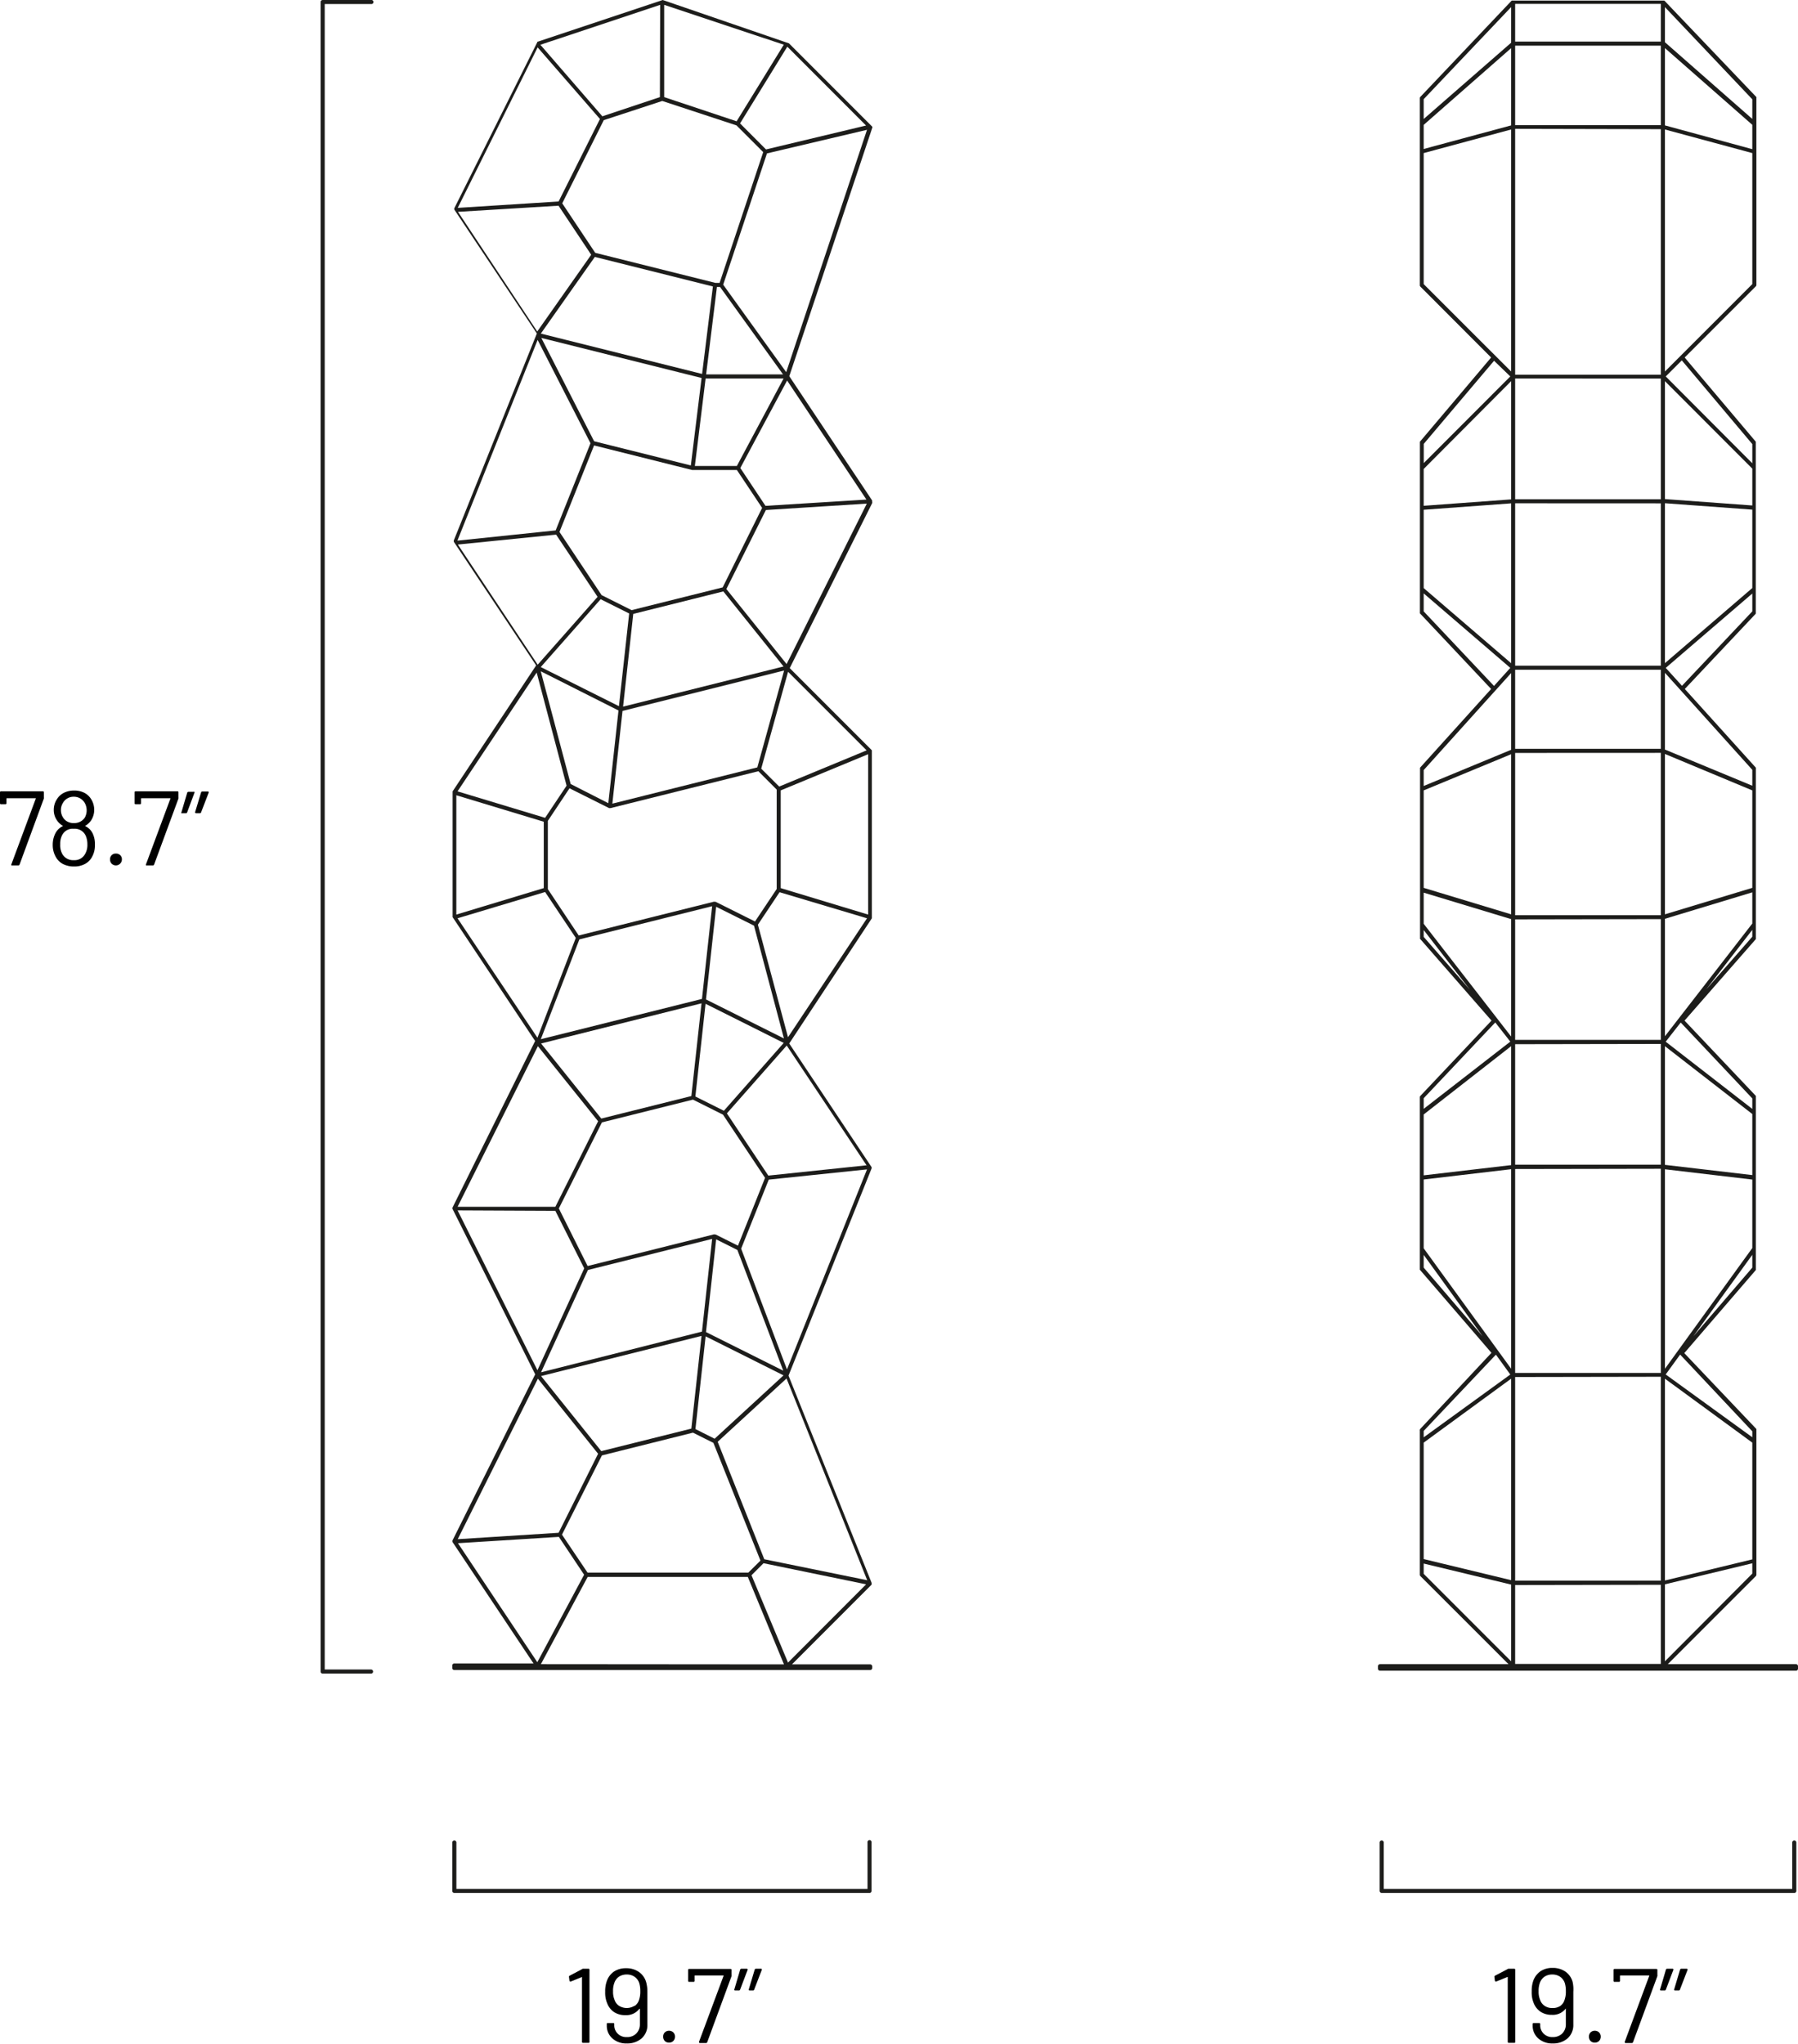
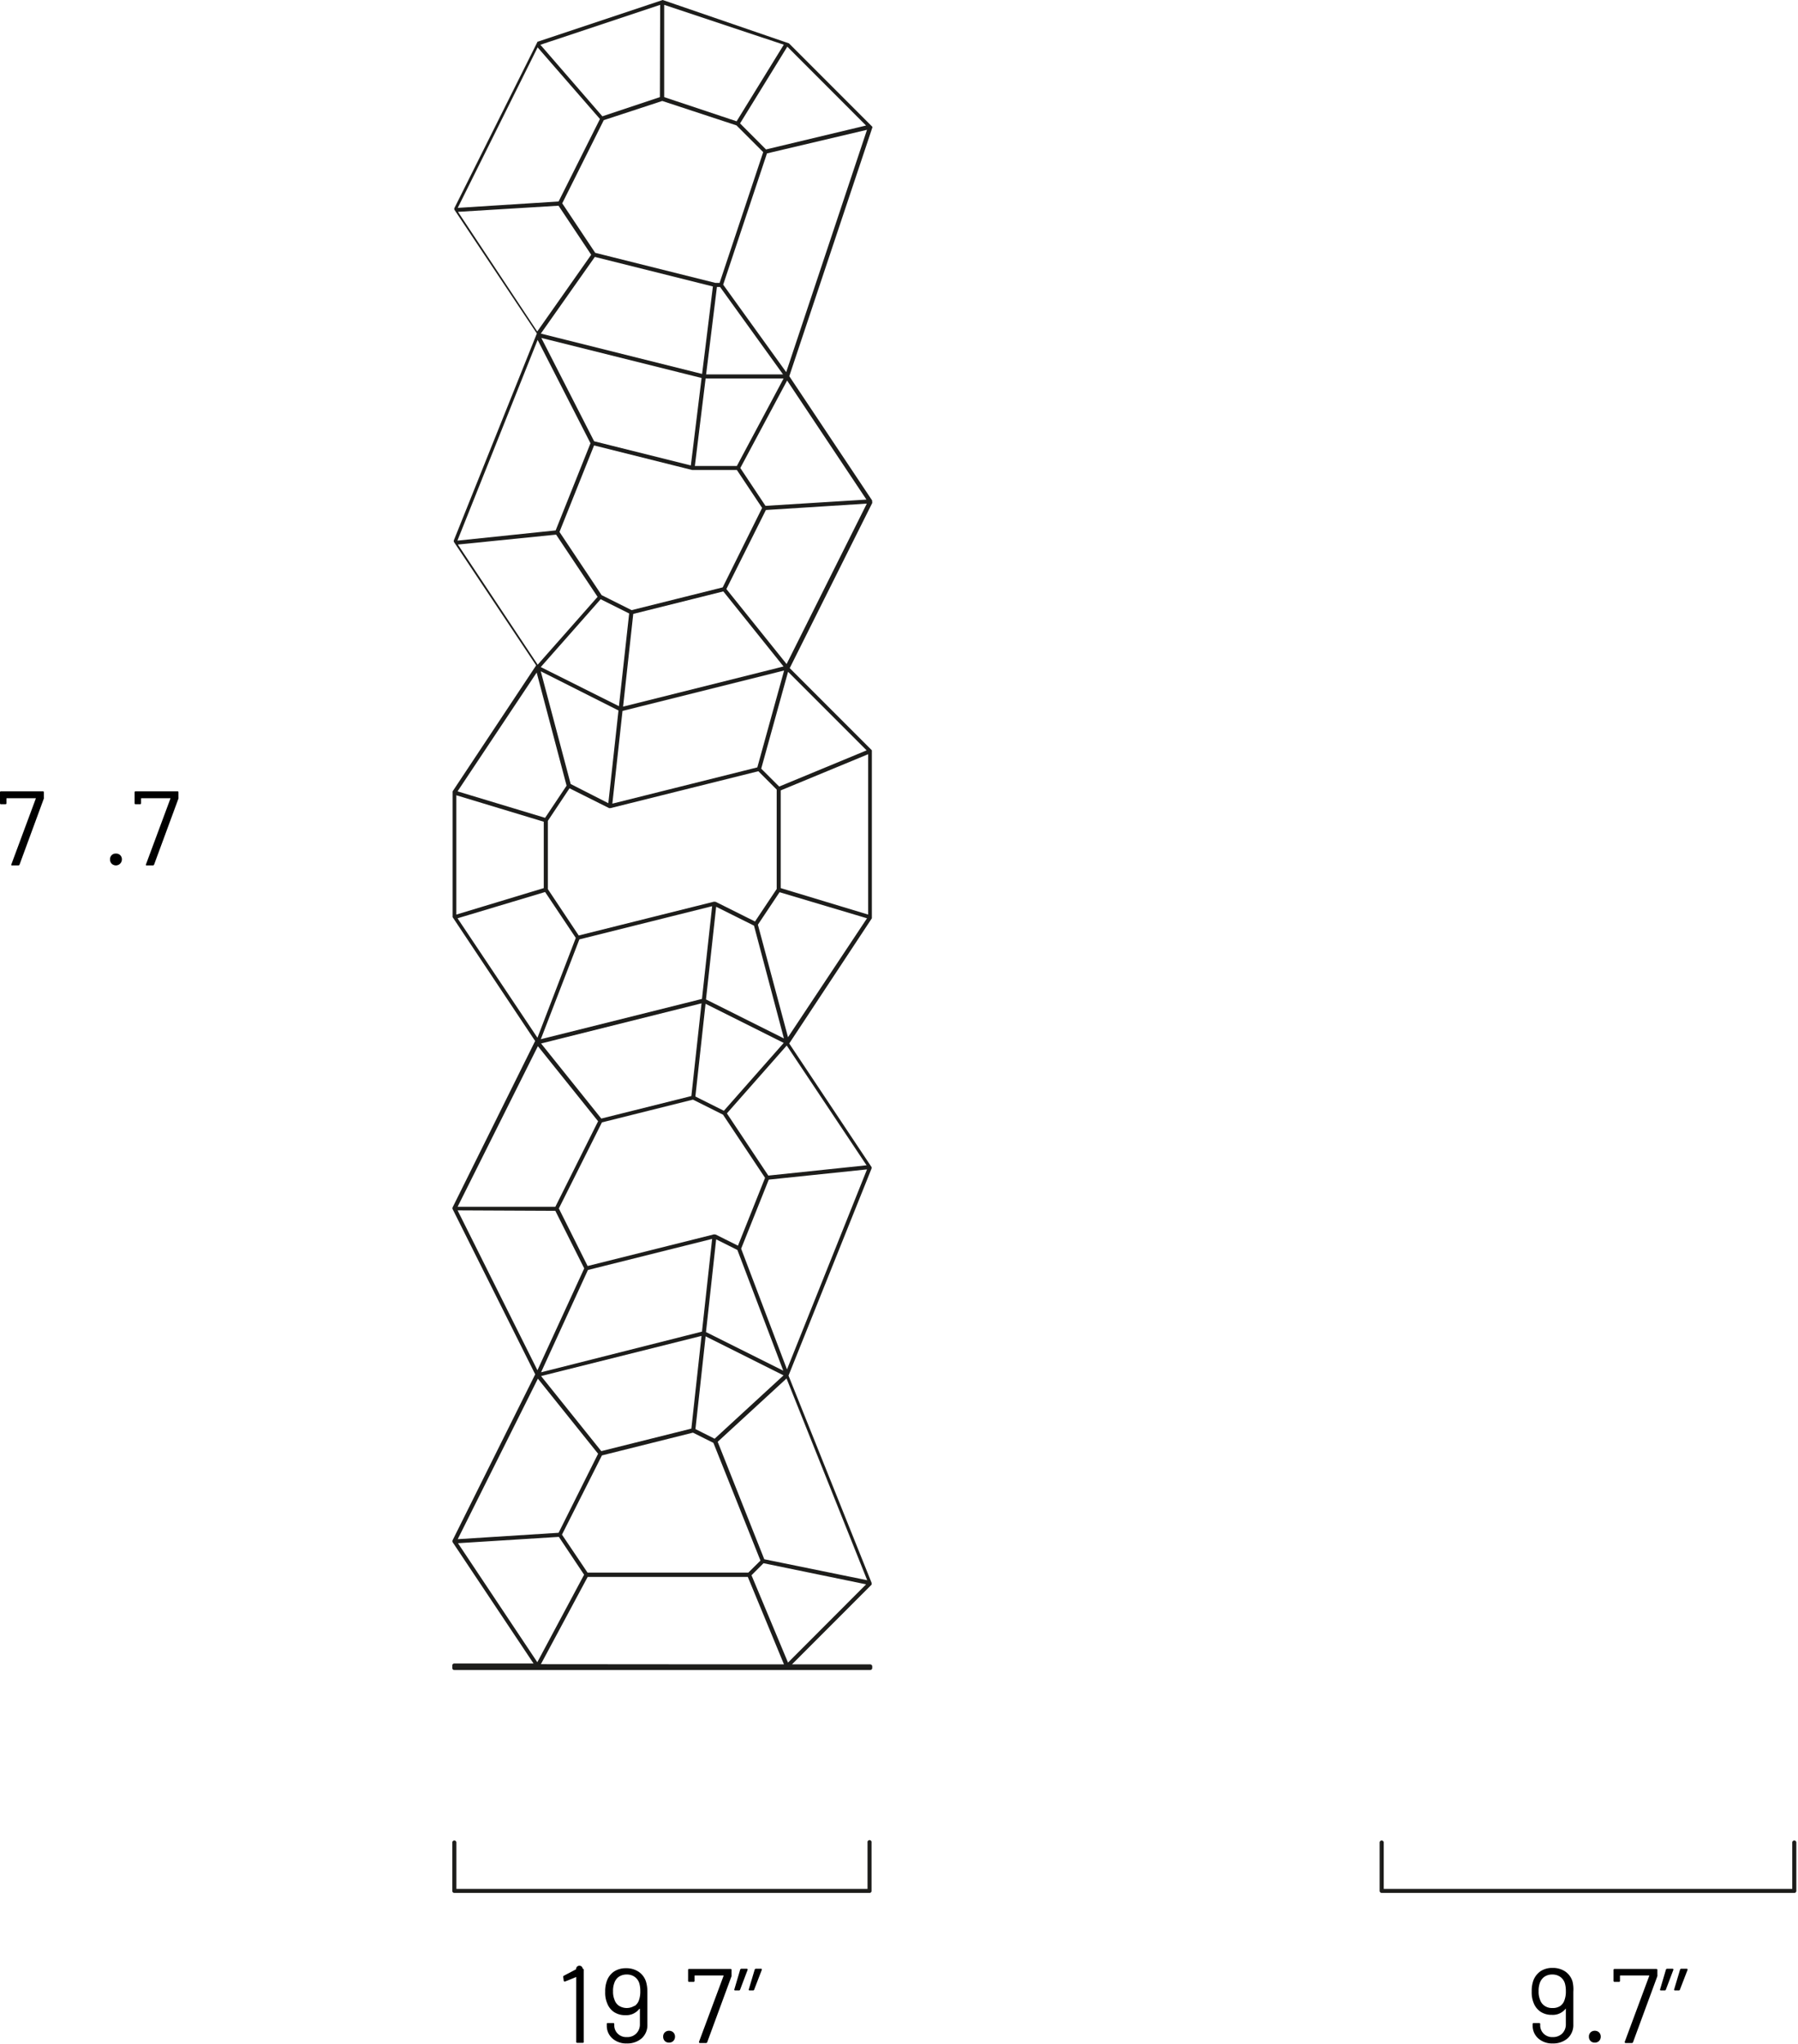
<svg xmlns="http://www.w3.org/2000/svg" id="Capa_1" data-name="Capa 1" viewBox="0 0 281.29 319.61">
  <defs>
    <style>.cls-1{fill:#1d1d1b;}</style>
  </defs>
  <path class="cls-1" d="M303.43,336.42H238.88a.32.32,0,0,1-.32-.31v-7.57a.32.32,0,0,1,.32-.32.32.32,0,0,1,.32.32v7.25h63.91v-7.25a.32.32,0,0,1,.32-.32.32.32,0,0,1,.32.32v7.57A.31.31,0,0,1,303.43,336.42Z" transform="translate(-22.72 -40.39)" />
-   <path d="M258.71,348.28h.9a.14.14,0,0,1,.16.16V359.7c0,.11,0,.17-.16.17h-.85c-.11,0-.16-.06-.16-.17V349.62a.05.05,0,0,0,0-.05h-.06l-1.75.71-.07,0c-.06,0-.11-.05-.13-.13l-.08-.63v0a.22.22,0,0,1,.11-.16l1.91-1A.38.38,0,0,1,258.71,348.28Z" transform="translate(-22.72 -40.39)" />
  <path d="M268.86,351.87V357a2.79,2.79,0,0,1-.89,2.16,3.41,3.41,0,0,1-2.34.8,3.23,3.23,0,0,1-2.26-.79,2.61,2.61,0,0,1-.87-2v-.23a.15.15,0,0,1,.17-.17h.84a.15.15,0,0,1,.17.17v.13a1.8,1.8,0,0,0,.55,1.37,1.89,1.89,0,0,0,1.4.53,2.06,2.06,0,0,0,1.48-.55,2,2,0,0,0,.58-1.47v-2.41s0,0,0-.05,0,0,0,0a2.54,2.54,0,0,1-2.18,1,3.11,3.11,0,0,1-1.75-.47,2.88,2.88,0,0,1-1.07-1.3,4.35,4.35,0,0,1-.34-1.89,4.82,4.82,0,0,1,.24-1.66,3.09,3.09,0,0,1,1.12-1.49,3.3,3.3,0,0,1,1.9-.53,3.45,3.45,0,0,1,2,.57,2.91,2.91,0,0,1,1.13,1.58A5.23,5.23,0,0,1,268.86,351.87Zm-2.06,2.24a1.77,1.77,0,0,0,.7-1,3.7,3.7,0,0,0,.19-1.34,4.2,4.2,0,0,0-.15-1.21,1.94,1.94,0,0,0-.71-1,2.11,2.11,0,0,0-1.26-.38,2.15,2.15,0,0,0-1.23.35,2,2,0,0,0-.73,1,3.58,3.58,0,0,0-.18,1.26,3.18,3.18,0,0,0,.22,1.32,1.8,1.8,0,0,0,.69.95,2,2,0,0,0,1.23.36A2.08,2.08,0,0,0,266.8,354.11Z" transform="translate(-22.72 -40.39)" />
  <path d="M271.55,359.57a.92.92,0,0,1-.25-.66.9.9,0,0,1,.25-.67.92.92,0,0,1,.67-.26.94.94,0,0,1,.67.26.9.9,0,0,1,.26.67.93.93,0,0,1-.26.66.9.9,0,0,1-.67.26A.88.88,0,0,1,271.55,359.57Z" transform="translate(-22.72 -40.39)" />
  <path d="M276.92,359.81a.14.14,0,0,1,0-.14l3.82-10.28a.06.06,0,0,0,0-.06,0,0,0,0,0-.05,0h-4.47s-.06,0-.06.07v.76a.15.15,0,0,1-.17.17h-.68c-.11,0-.16-.06-.16-.17v-1.69c0-.11.06-.16.17-.16h6.52c.11,0,.17.05.17.16v.77a.89.89,0,0,1,0,.19l-3.81,10.34a.21.21,0,0,1-.2.13H277A.13.13,0,0,1,276.92,359.81Z" transform="translate(-22.72 -40.39)" />
  <path d="M284.5,348.34a.13.13,0,0,1,0,.14l-1.16,3.06a.17.17,0,0,1-.18.13h-.6a.12.12,0,0,1-.12-.05.14.14,0,0,1,0-.13l.91-3.08a.2.2,0,0,1,.2-.13h.85A.14.14,0,0,1,284.5,348.34Zm2.22,0a.13.13,0,0,1,0,.14l-1.18,3.06a.17.17,0,0,1-.18.13h-.6a.13.13,0,0,1-.12-.05.12.12,0,0,1,0-.13l.92-3.08a.2.2,0,0,1,.2-.13h.85A.14.14,0,0,1,286.72,348.34Z" transform="translate(-22.72 -40.39)" />
-   <path class="cls-1" d="M303.69,300.65H283.64l13.77-13.77a.35.35,0,0,0,.09-.23V264.08s0-.06,0-.1,0-.08,0-.11L286.22,252l11.2-13a.21.21,0,0,0,0-.11s0-.06,0-.1V212s0-.07,0-.1a.61.61,0,0,0,0-.12L286.26,200l11.16-12.75a.21.21,0,0,0,0-.11s0-.06,0-.1V160.66s0-.06,0-.1a.21.21,0,0,0,0-.11L286.3,148.14l11.11-11.78s0-.07,0-.11,0-.07,0-.11V109.67s0-.07,0-.1,0-.07,0-.1L286.28,96.3l11.13-11.13a.31.31,0,0,0,.09-.22V55.79s0-.06,0-.1a.21.21,0,0,0,0-.12L283.1,40.48h0s-.07,0-.11,0-.07,0-.11,0H259.44a.36.36,0,0,0-.11,0s-.08,0-.11,0h0L244.9,55.57a.61.61,0,0,0-.05.12s0,.06,0,.1V85a.31.31,0,0,0,.09.22L256,96.3l-11.14,13.17s0,.07,0,.1,0,.06,0,.1v26.47s0,.07,0,.11,0,.08.05.11L256,148.14l-11.12,12.31s0,.07,0,.11,0,.06,0,.1V187s0,.07,0,.1a.21.21,0,0,0,0,.11L256.06,200,244.9,211.81a.61.61,0,0,0-.05.12s0,.06,0,.1v23.63h0v3.09s0,.07,0,.1,0,.08,0,.11l11.2,13L244.9,263.87s0,.07-.05.11,0,.06,0,.1v22.57a.35.35,0,0,0,.09.23l13.78,13.77H238.62a.32.32,0,0,0-.32.32v.39a.32.32,0,0,0,.32.31h65.07a.32.32,0,0,0,.32-.31V301A.32.32,0,0,0,303.69,300.65Zm-44.56-155v12l-13.68,5.66v-2.49ZM245.45,84.82V64.33l13.68-3.69V98.49Zm37.74,13.67V60.64l13.67,3.69V84.82Zm13.67,62.29v2.49l-13.67-5.66v-12ZM245.45,266,259.13,256v31.51l-13.68-3.3Zm0-30.39V224.85l13.68-1.61v31.2Zm0-20.93L259.13,204V222.6l-13.68,1.6Zm0-29.82v-4.87l13.68,4.14v18.36Zm0-124.94,13.68-12V60l-13.68,3.69Zm51.41,3.8L283.19,60V47.91l13.67,12Zm-14.31-3.76H259.76V47.53h22.79Zm0,.63v38.4H259.76V60.54Zm0,39v18.88H259.76V99.58Zm0,19.52v25.39H259.76V119.1Zm14.31,65.71-13.67,17.63V184.08l13.67-4.14Zm-13.67,69.63v-31.2l13.67,1.61v10.71Zm13.67,29.81-13.67,3.3V256L296.86,266ZM282.55,145.13V157.5H259.76V145.13Zm0,13v25.39H259.76V158.14Zm0,26v18.88H259.76V184.17Zm0,19.52v18.88H259.76V203.69Zm0,19.52V255.1H259.76V223.21Zm0,32.53v31.89H259.76V255.74Zm14.31-31.54-13.67-1.6V204l13.67,10.61Zm0-44.92-13.67,4.14V158.3L296.86,164Zm-37.73,4.14-13.68-4.14V164l13.68-5.66Zm23.42,104.85v12.38H259.76V288.27Zm.64-.07,13.67-3.29v1.61L283.19,300.2Zm13.67-23-13.55-9.82,2.26-3.11,11.29,12Zm0-28.53v2l-9.22,10.74Zm0-22.82-13.55-10.51,2.35-3,11.2,11.87Zm0-28v1.07l-7.22,8.25Zm-13.67-66.72,13.67,1v12.26l-13.67,11.75Zm13.67.35-13.67-1V100l13.67,13.68Zm0-60.45-13.67-12V41.5l13.67,14.42ZM282.55,46.89H259.76V41h22.79Zm-23.42.18L245.45,59v-3.1L259.13,41.5Zm0,71.42-13.68,1v-5.76L259.13,100Zm-13.68,1.62,13.68-1v25l-13.68-11.75Zm0,65.73,7.22,9.32-7.22-8.25Zm11.2,14.45,2.35,3-13.55,10.51v-1.66Zm-11.2,36.35,9.22,12.73-9.22-10.74Zm11.3,15.6,2.25,3.11-13.55,9.82v-1Zm-11.3,32.67,13.68,3.29v12l-13.68-13.68Zm37.87-140.07,13.54-11.63V136l-11,11.64Zm13.54-35v3L283.32,99.26l2.51-2.51ZM259,99.26l-13.54,13.55v-3l11-13ZM245.45,136v-2.81L259,144.84l-2.55,2.82Z" transform="translate(-22.72 -40.39)" />
-   <path class="cls-1" d="M80.77,302.12H73.2a.32.32,0,0,1-.32-.32V40.7a.32.32,0,0,1,.32-.31h7.57a.32.32,0,1,1,0,.63H73.52V301.48h7.25a.33.33,0,0,1,.32.32A.32.32,0,0,1,80.77,302.12Z" transform="translate(-22.72 -40.39)" />
  <path d="M24.5,175.7a.13.13,0,0,1,0-.14l3.82-10.28a.06.06,0,0,0,0-.06.06.06,0,0,0,0,0H23.79s-.06,0-.06.07V166c0,.11-.06.16-.17.16h-.68a.14.14,0,0,1-.16-.16v-1.69a.15.15,0,0,1,.17-.17h6.52a.15.15,0,0,1,.17.17v.76a.68.68,0,0,1,0,.2l-3.8,10.33a.2.2,0,0,1-.2.13h-.93A.13.13,0,0,1,24.5,175.7Z" transform="translate(-22.72 -40.39)" />
-   <path d="M37.57,172.52a3.66,3.66,0,0,1-.48,1.93A2.69,2.69,0,0,1,36,175.51a3.51,3.51,0,0,1-1.69.39,3.72,3.72,0,0,1-1.74-.39,2.72,2.72,0,0,1-1.14-1.14,3.73,3.73,0,0,1-.46-1.87,3.88,3.88,0,0,1,.35-1.65,2.52,2.52,0,0,1,1.2-1.25c.06,0,.06,0,0-.08a2.65,2.65,0,0,1-.89-.84,2.81,2.81,0,0,1-.5-1.63,3,3,0,0,1,.5-1.68,2.68,2.68,0,0,1,1.1-1,3.56,3.56,0,0,1,1.58-.35,3.45,3.45,0,0,1,1.59.35,2.69,2.69,0,0,1,1.08,1,3.12,3.12,0,0,1,.48,1.68,3,3,0,0,1-.5,1.66,2.85,2.85,0,0,1-.87.81c-.06,0-.06.06,0,.08a2.43,2.43,0,0,1,1.2,1.3A3.8,3.8,0,0,1,37.57,172.52Zm-1.18-.09a3.27,3.27,0,0,0-.26-1.34A1.88,1.88,0,0,0,34.26,170a1.84,1.84,0,0,0-1.82,1,2.88,2.88,0,0,0-.3,1.42A2.84,2.84,0,0,0,32.5,174a1.93,1.93,0,0,0,1.77.91A1.86,1.86,0,0,0,36,174,2.79,2.79,0,0,0,36.39,172.43Zm-4.14-5.38a2.1,2.1,0,0,0,.35,1.21,1.74,1.74,0,0,0,.69.63,2,2,0,0,0,1,.22,2,2,0,0,0,1-.23,1.85,1.85,0,0,0,.7-.63A2.37,2.37,0,0,0,36,166a2,2,0,0,0-.7-.73,2,2,0,0,0-1.06-.28,1.9,1.9,0,0,0-1.72,1.05A2,2,0,0,0,32.25,167.05Z" transform="translate(-22.72 -40.39)" />
  <path d="M40.19,175.46a.89.89,0,0,1-.25-.66.86.86,0,0,1,.92-.92.88.88,0,0,1,.93.92.94.94,0,0,1-1.6.66Z" transform="translate(-22.72 -40.39)" />
  <path d="M45.56,175.7a.13.13,0,0,1,0-.14l3.82-10.28a0,0,0,0,0,0-.06.06.06,0,0,0,0,0H44.85s-.06,0-.06.07V166c0,.11-.06.16-.17.16h-.68a.14.14,0,0,1-.16-.16v-1.69a.15.15,0,0,1,.17-.17h6.52a.15.15,0,0,1,.17.17v.76a1.06,1.06,0,0,1,0,.2l-3.81,10.33a.2.2,0,0,1-.2.13h-.93A.13.13,0,0,1,45.56,175.7Z" transform="translate(-22.72 -40.39)" />
-   <path d="M53.14,164.23a.14.14,0,0,1,0,.14L52,167.43a.18.18,0,0,1-.18.14h-.6a.15.15,0,0,1-.12,0,.17.17,0,0,1,0-.14l.91-3.07a.2.2,0,0,1,.2-.14H53A.14.14,0,0,1,53.14,164.23Zm2.22,0a.14.14,0,0,1,0,.14l-1.18,3.06a.18.18,0,0,1-.18.14h-.6a.15.15,0,0,1-.15-.19l.93-3.07a.2.2,0,0,1,.2-.14h.84A.15.15,0,0,1,55.36,164.23Z" transform="translate(-22.72 -40.39)" />
  <path class="cls-1" d="M158.8,336.42h-65a.31.31,0,0,1-.32-.31v-7.57a.32.32,0,0,1,.32-.32.32.32,0,0,1,.32.32v7.25h64.32v-7.25a.32.32,0,1,1,.63,0v7.57A.31.31,0,0,1,158.8,336.42Z" transform="translate(-22.72 -40.39)" />
-   <path d="M113.88,348.28h.9a.14.14,0,0,1,.16.16V359.7c0,.11,0,.17-.16.17h-.85c-.11,0-.16-.06-.16-.17V349.62a.05.05,0,0,0,0-.05h0l-1.76.71-.07,0c-.06,0-.11-.05-.13-.13l-.08-.63v0a.21.21,0,0,1,.12-.16l1.9-1A.41.41,0,0,1,113.88,348.28Z" transform="translate(-22.72 -40.39)" />
+   <path d="M113.88,348.28a.14.14,0,0,1,.16.16V359.7c0,.11,0,.17-.16.17h-.85c-.11,0-.16-.06-.16-.17V349.62a.05.05,0,0,0,0-.05h0l-1.76.71-.07,0c-.06,0-.11-.05-.13-.13l-.08-.63v0a.21.21,0,0,1,.12-.16l1.9-1A.41.41,0,0,1,113.88,348.28Z" transform="translate(-22.72 -40.39)" />
  <path d="M124,351.87V357a2.76,2.76,0,0,1-.89,2.16,3.38,3.38,0,0,1-2.33.8,3.21,3.21,0,0,1-2.26-.79,2.61,2.61,0,0,1-.87-2v-.23c0-.11,0-.17.16-.17h.85c.11,0,.16.06.16.17v.13a1.8,1.8,0,0,0,.55,1.37,1.9,1.9,0,0,0,1.41.53,2,2,0,0,0,1.47-.55,2,2,0,0,0,.58-1.47v-2.41a0,0,0,1,0-.08,0,2.57,2.57,0,0,1-2.19,1,3.13,3.13,0,0,1-1.75-.47,2.8,2.8,0,0,1-1.06-1.3,4.19,4.19,0,0,1-.35-1.89,4.57,4.57,0,0,1,.25-1.66,3,3,0,0,1,1.11-1.49,3.32,3.32,0,0,1,1.9-.53,3.43,3.43,0,0,1,2,.57,2.92,2.92,0,0,1,1.14,1.58A5.6,5.6,0,0,1,124,351.87ZM122,354.11a1.84,1.84,0,0,0,.71-1,4,4,0,0,0,.18-1.34,4.2,4.2,0,0,0-.15-1.21,1.94,1.94,0,0,0-.71-1,2.09,2.09,0,0,0-1.26-.38,2.17,2.17,0,0,0-1.23.35,1.93,1.93,0,0,0-.72,1,3.34,3.34,0,0,0-.19,1.26,3.18,3.18,0,0,0,.22,1.32,1.8,1.8,0,0,0,.69.95,2.28,2.28,0,0,0,2.46,0Z" transform="translate(-22.72 -40.39)" />
  <path d="M126.72,359.57a.92.92,0,0,1-.25-.66.9.9,0,0,1,.25-.67.94.94,0,0,1,.68-.26.93.93,0,0,1,.66.26.9.9,0,0,1,.26.67.93.93,0,0,1-.26.66.89.89,0,0,1-.66.26A.9.9,0,0,1,126.72,359.57Z" transform="translate(-22.72 -40.39)" />
  <path d="M132.09,359.81a.14.14,0,0,1,0-.14l3.83-10.28a.06.06,0,0,0,0-.06s0,0,0,0h-4.47a.06.06,0,0,0-.07.07v.76a.15.15,0,0,1-.17.17h-.68c-.11,0-.16-.06-.16-.17l0-1.69a.14.14,0,0,1,.16-.16H137c.11,0,.17.05.17.16v.77a.89.89,0,0,1,0,.19l-3.81,10.34a.2.2,0,0,1-.2.13h-.93A.14.14,0,0,1,132.09,359.81Z" transform="translate(-22.72 -40.39)" />
  <path d="M139.67,348.34a.13.13,0,0,1,0,.14l-1.16,3.06a.17.17,0,0,1-.18.13h-.6a.13.13,0,0,1-.12-.05.14.14,0,0,1,0-.13l.91-3.08a.2.2,0,0,1,.2-.13h.85A.14.14,0,0,1,139.67,348.34Zm2.22,0a.13.13,0,0,1,0,.14l-1.18,3.06a.17.17,0,0,1-.18.13H140a.14.14,0,0,1-.13-.05.12.12,0,0,1,0-.13l.92-3.08a.2.2,0,0,1,.2-.13h.85A.14.14,0,0,1,141.89,348.34Z" transform="translate(-22.72 -40.39)" />
  <path class="cls-1" d="M159.16,118.72s0,0,0-.07,0,0,0,0L146.2,99.22l13-38.9s0,0,0,0a.22.22,0,0,0,0-.08s0,0,0,0,0,0,0,0a.18.18,0,0,0-.05-.07s0,0,0,0l-13-13,0,0s0,0,0,0h0s0,0,0,0L126.43,40.4h-.06l0,0,0,0h0l-19.52,6.51,0,0-.06,0s0,0,0,.06,0,0,0,0l-13,26s0,0,0,0a.19.19,0,0,0,0,.07s0,0,0,.05,0,0,0,0l0,.07s0,0,0,0l12.92,19.38-13,32.38s0,0,0,0a.2.2,0,0,0,0,.07s0,0,0,0,0,0,0,.05a.64.64,0,0,1,0,.07s0,0,0,0l12.89,19.34L93.53,164.15s0,0,0,0,0,0,0,0,0,0,0,0,0,0,0,.05v19.52s0,0,0,0,0,0,0,.05,0,0,0,.05,0,0,0,0l12.91,19.37L93.51,229.25a0,0,0,0,0,0,0,.2.2,0,0,0,0,.07s0,0,0,0,0,0,0,.05a.15.15,0,0,0,0,.07v0l12.94,25.88L93.51,281.3s0,0,0,.05a.19.19,0,0,0,0,.07s0,0,0,.05,0,0,0,0l0,.07s0,0,0,0l12.68,19H93.79a.31.31,0,0,0-.31.32v.39a.31.31,0,0,0,.31.31h65.07a.32.32,0,0,0,.32-.31V301a.32.32,0,0,0-.32-.32H146.62l12.46-12.47s0,0,0-.06a.16.16,0,0,0,0-.07l0,0s0,0,0,0a.24.24,0,0,0,0-.08s0,0,0-.07l-13-32.41,13-32.41s0,0,0,0v-.07s0,0,0-.05l0,0a.14.14,0,0,0,0-.07,0,0,0,0,0,0,0l-12.89-19.34L159.12,184a0,0,0,0,0,0,0s0,0,0-.05,0,0,0-.05,0,0,0,0v-26s0,0,0-.06,0,0,0-.06,0,0,0,0,0,0,0-.05l-12.85-12.85,12.91-25.83s0,0,0,0a.22.22,0,0,0,0-.08s0,0,0,0S159.16,118.74,159.16,118.72Zm-.62,64.7-13.68-4.14V164l13.68-5.66Zm-14.31-4-3.39,5.08-6.17-3.08h-.09s0,0-.05,0a.28.28,0,0,0-.18,0l-21.09,5.27-4.83-7.25V168.76l3.39-5.09,6.19,3.1a.15.15,0,0,0,.09,0h.13L141.36,161l2.87,2.87ZM107.34,300.65,114.66,287h25.05l5.66,13.68Zm32.45-14.32H114.64l-4-5.94L116.89,268l14.24-3.56,3.2,1.6,7.36,18.41ZM114.7,239l19.43-4.86-1.59,14.5L107.37,255Zm17.77,10.31-1.59,14.5-14.09,3.52-9.42-11.74Zm2.05,16.08-3-1.51,1.59-14.5,12.19,6.1Zm-1.35-16.68,1.59-14.5,3.32,1.66,7.18,18.88Zm5-13.51-3.5-1.75h-.09l-.05,0a.22.22,0,0,0-.18,0l-19.7,4.93-4.5-9,6.74-13.46,14.24-3.56,4.7,2.35,6.58,9.88ZM113.36,187.3l20.77-5.19-1.59,14.5-25.21,6.3Zm19.11,10-1.59,14.5-14.09,3.52-9.42-11.74Zm3.5,16.8-4.46-2.23,1.59-14.5,12.23,6.12Zm-2.8-17.41,1.59-14.49,5.92,2.95,4.68,17.64ZM94.11,164.76l13.68,4.14v10.38l-13.68,4.14Zm22.58-30.66,4.46,2.23-1.6,14.5-12.23-6.12Zm2.79,17.4L117.89,166,112,163l-4.68-17.63Zm21.72,8.9-22.68,5.67,1.59-14.5,25.28-6.32Zm-21-9.5,1.59-14.5,14.09-3.52,9.42,11.74Zm15.58-18.65-14.25,3.56-4.69-2.35-6.59-9.88,5.41-13.53L131,113.89h7l3.95,5.93ZM117.18,59.18l9.15-3L137.94,60l4.18,4.18L135.3,84.63h-.67l-18.79-4.7-5.16-7.74ZM138,113.26h-6.57l1.68-13.68h12.2Zm-4.81-14.32,1.69-13.67h.49l9.85,13.67ZM115.78,80.57l18.47,4.62-1.69,13.68-25.23-6.31Zm16.7,18.93-1.68,13.68-15.13-3.78-8.26-16.16Zm10,20-3.94-5.92,7.32-13.68,12.41,18.62Zm3.24-20.91-9.86-13.68,6.85-20.53,15.65-3.69Zm-3.16-34.83-4.06-4.07,7.39-12,12.32,12.33Zm-4.6-4.4-11.33-3.78V41.15l18.71,6.23Zm-12-3.78-9,3-9.7-11.19L126,41.15Zm-19.13-7.78L116.58,59,110.11,71.9l-15.78,1Zm3.27,24.76,5.11,7.67-8.44,12L94.37,73.52Zm5,37.15-5.45,13.63-15.37,1.6,12.55-31.39ZM109.72,124l6.49,9.73-9.37,10.61L94.35,125.55Zm1.64,39.26L108,168.29,94.3,164.15l12.38-18.58ZM108,179.89l4.8,7.18-6,15.61L94.3,184ZM106.87,204l9.42,11.74-6.69,13.38H94.31Zm2.73,25.75,4.52,9-7.32,15.93-12.49-25ZM106.87,256l9.42,11.74-6.18,12.36-15.78,1Zm3.28,24.74,3.95,5.92-7.32,13.68L94.37,281.73Zm30.14,6,1.88-1.88,16.05,3.3L146,300.4Zm2-2.5L135,265.87l10.77-9.9,12.62,31.55Zm-3.62-48.57,4.32-10.8,15.37-1.6-12.52,31.28Zm4.25-11.43-6.48-9.73,9.36-10.61,12.49,18.73ZM141.29,185l3.39-5.08L158.36,184,146,202.6Zm3.33-21.6-2.81-2.8,4.2-15.15,12.29,12.29Zm-8.26-30.89,6.18-12.36,15.79-1-12.55,25.09Z" transform="translate(-22.72 -40.39)" />
</svg>